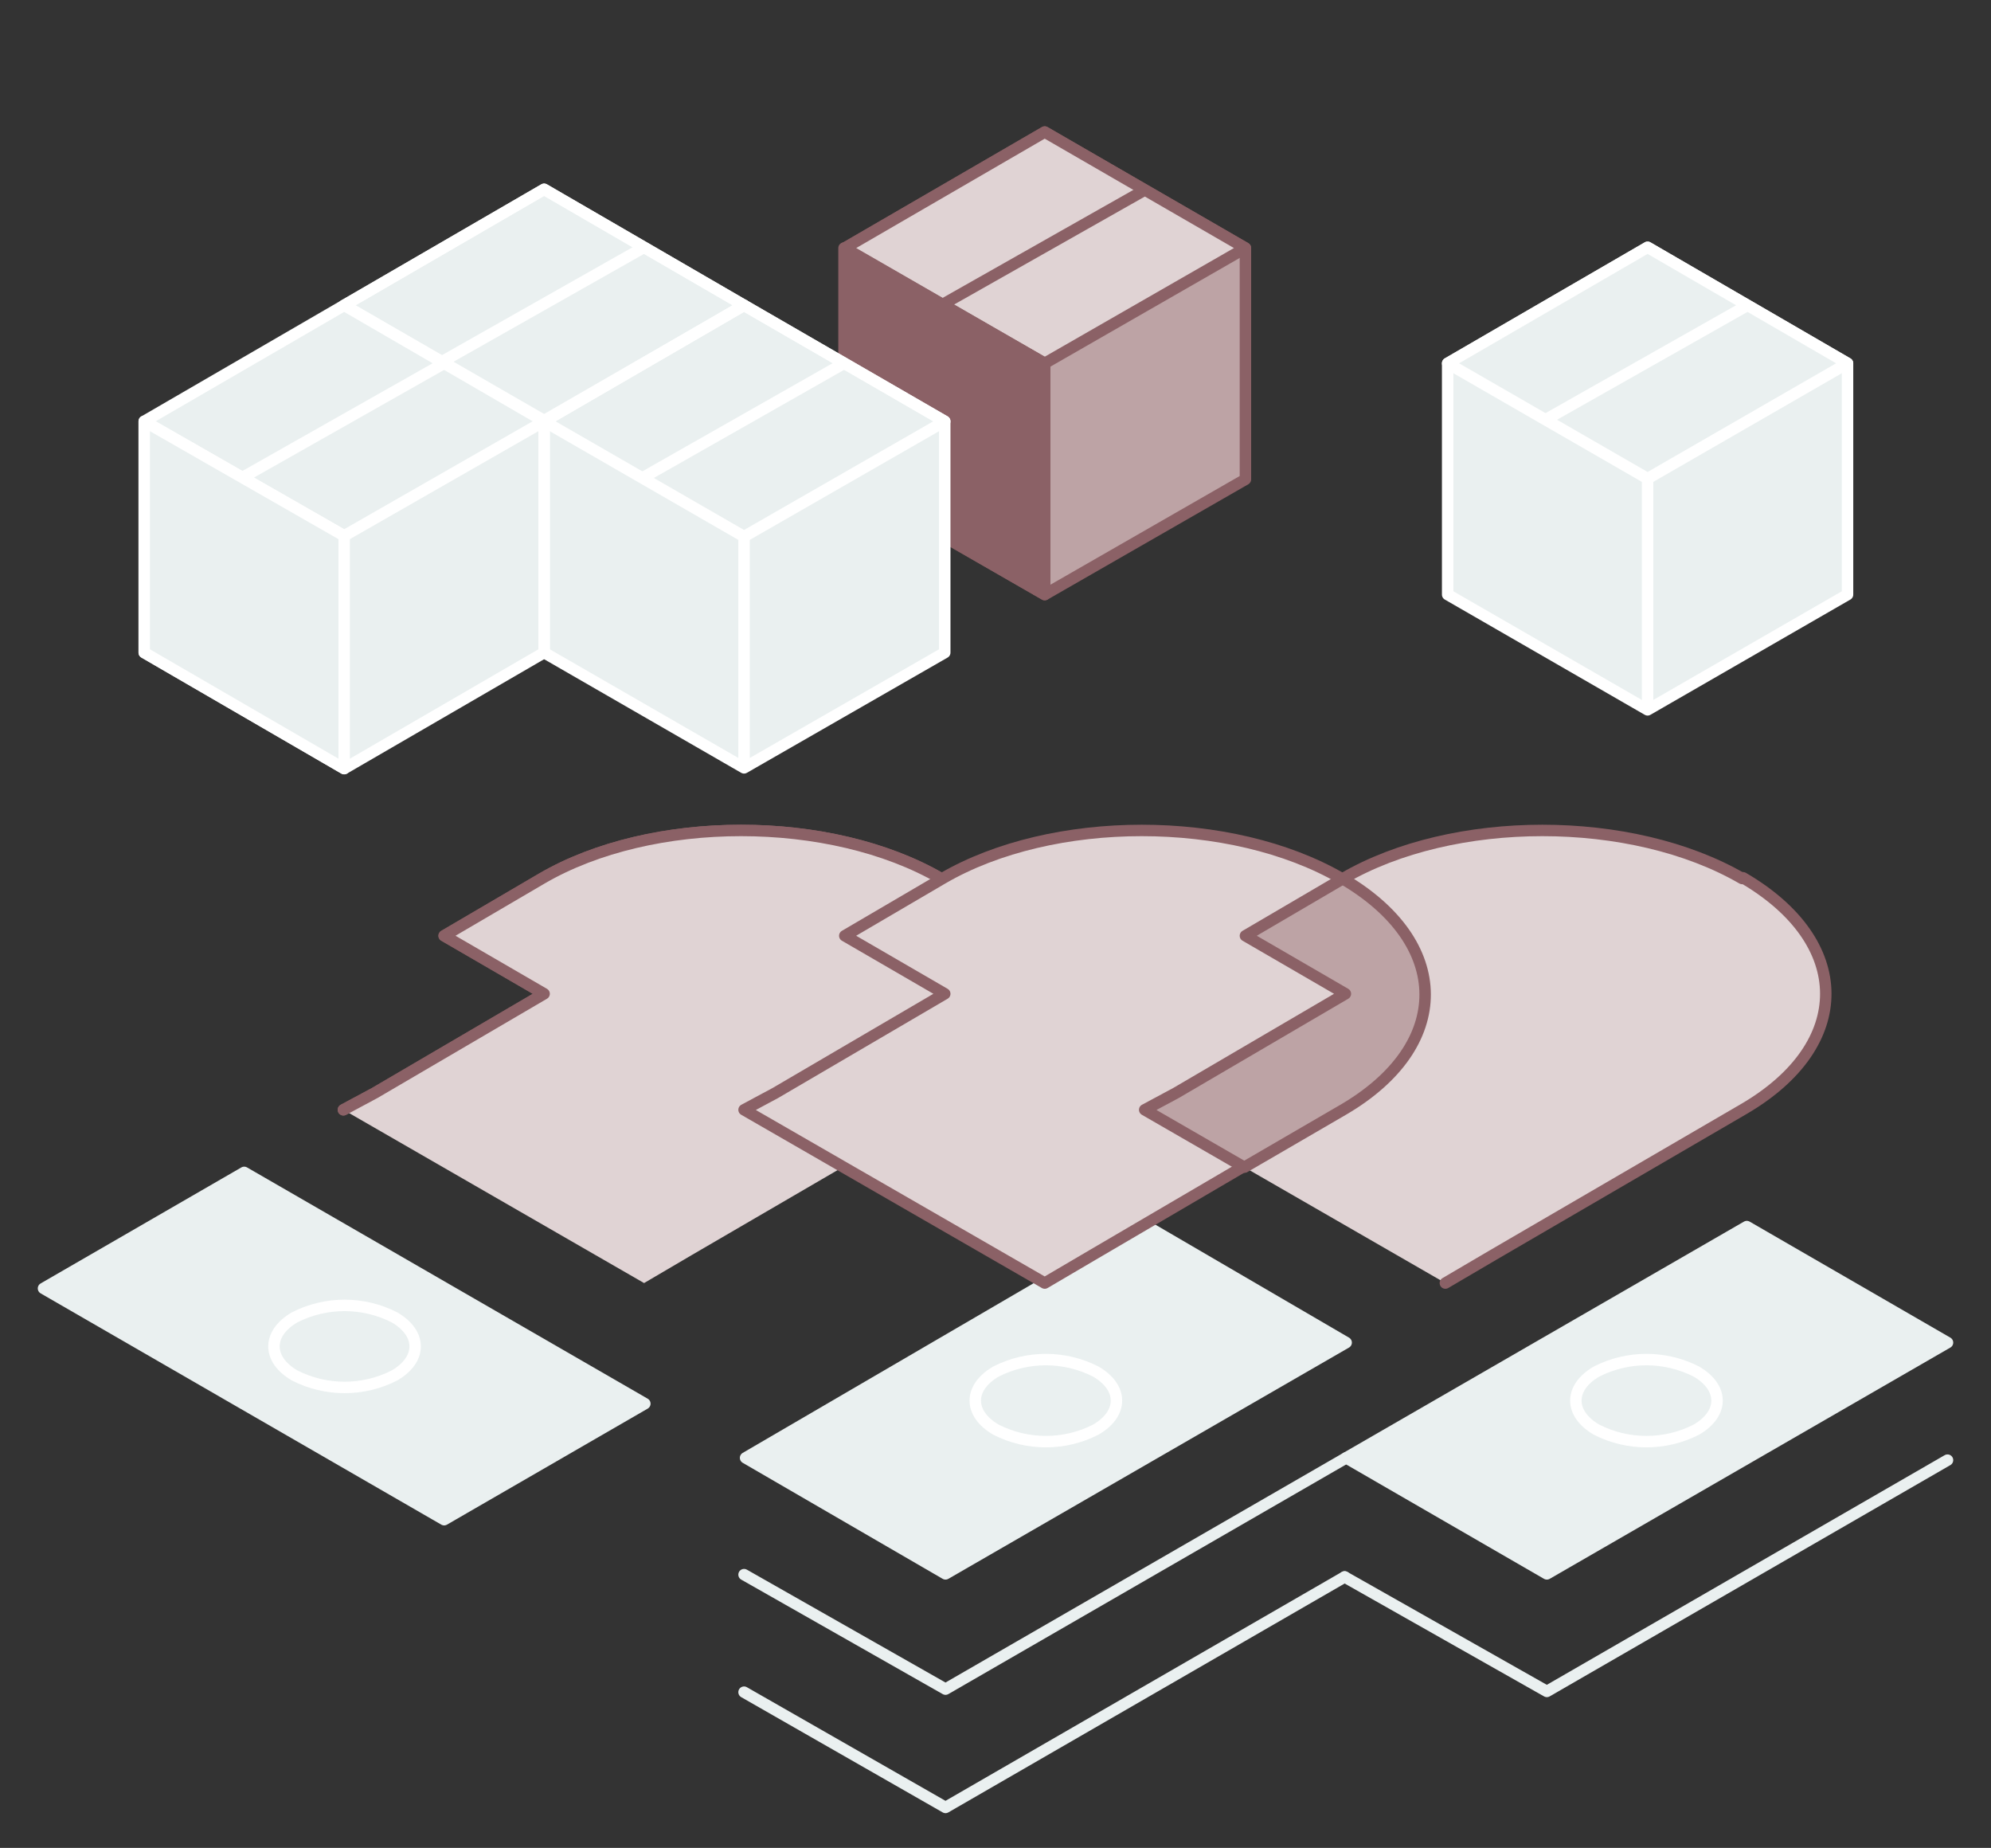
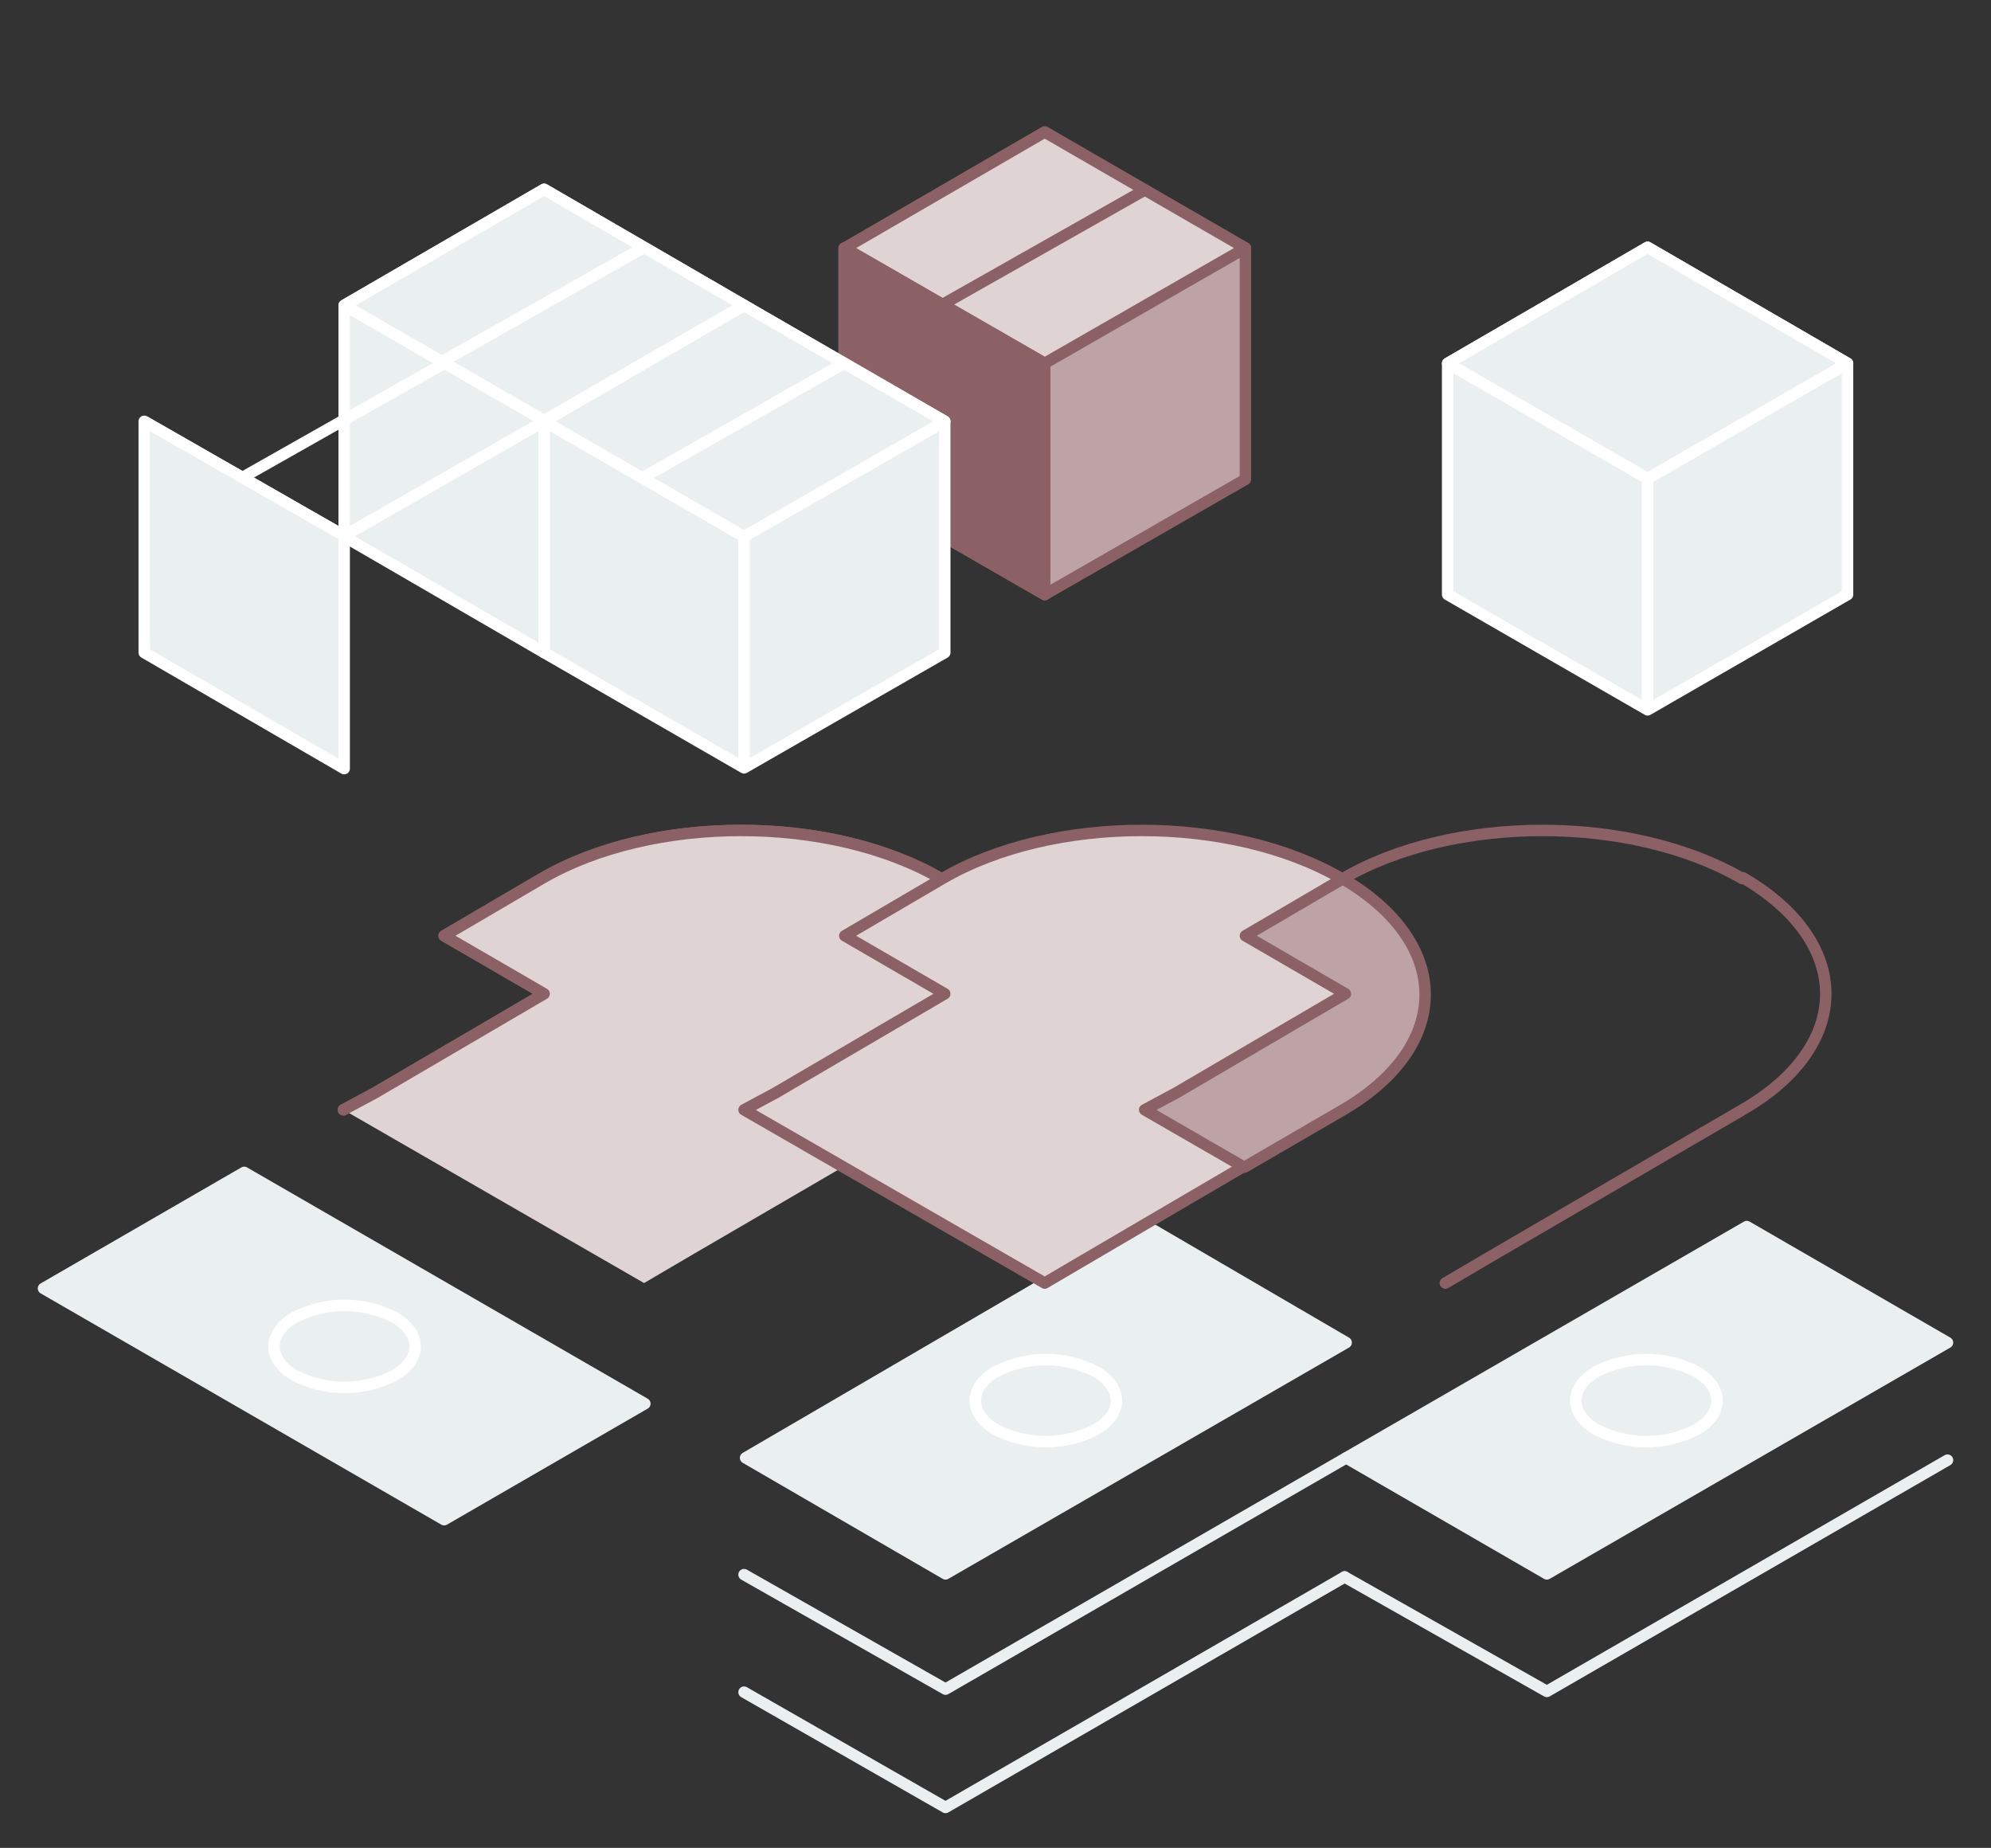
<svg xmlns="http://www.w3.org/2000/svg" version="1.1" id="Layer_1" x="0px" y="0px" viewBox="0 0 260.9 242.1" style="enable-background:new 0 0 260.9 242.1;" xml:space="preserve">
  <rect x="0" y="0" width="260.9" height="242.1" fill="#333333" stroke="none" />
  <style type="text/css">
	.st0{fill:#EAF0F0;stroke:#FFFFFF;stroke-width:1.5;stroke-linejoin:round;}
	.st1{fill:none;stroke:#FFFFFF;stroke-width:1.5;stroke-linejoin:round;}
	.st2{fill:#BDA3A5;stroke:#8B6166;stroke-width:1.5;stroke-linejoin:round;}
	.st3{fill:#E0D3D4;stroke:#8B6166;stroke-width:1.5;stroke-linejoin:round;}
	.st4{fill:none;stroke:#8B6166;stroke-width:1.5;stroke-linejoin:round;}
	.st5{fill:#8B6166;stroke:#8B6166;stroke-width:1.5;stroke-linejoin:round;}
	.st6{fill:none;stroke:#EAF0F0;stroke-width:1.5;stroke-linecap:round;stroke-linejoin:round;}
	.st7{fill:#EAF0F0;stroke:#EAF0F0;stroke-width:1.5;stroke-linejoin:round;}
	.st8{fill:#EAF0F0;stroke:#FFFFFF;stroke-width:1.5;stroke-linecap:round;stroke-linejoin:round;}
	.st9{fill:none;stroke:#8B6166;stroke-width:1.5;stroke-linecap:round;stroke-linejoin:round;}
	.st10{fill:#E0D3D4;}
	.st11{fill:#BDA3A5;}
</style>
  <title>pib-12</title>
  <polygon class="st0" points="45.1,70.3 71.3,85.5 97.5,70.3 97.5,40 71.3,24.8 45.1,40 " />
  <polygon class="st1" points="97.5,40 71.3,24.8 45.1,40 71.3,55.1 " />
  <line class="st1" x1="71.3" y1="55.1" x2="71.3" y2="85.5" />
  <line class="st1" x1="57.9" y1="47.4" x2="84.4" y2="32.4" />
  <polygon class="st2" points="110.7,62.8 136.9,77.9 163.2,62.8 163.2,32.5 136.9,17.3 110.7,32.5 " />
  <polygon class="st3" points="163.2,32.5 136.9,17.3 110.7,32.5 136.9,47.6 " />
  <line class="st4" x1="123.5" y1="39.9" x2="150" y2="24.9" />
  <polygon class="st5" points="110.6,32.5 110.6,62.8 136.9,77.9 136.9,47.6 " />
  <polyline class="st6" points="97.5,221.7 123.9,236.8 176.2,206.6 " />
  <polyline class="st6" points="97.5,206.3 123.9,221.3 176.4,191 " />
  <polygon class="st7" points="123.9,206.2 176.4,175.9 150,160.5 97.7,191 " />
  <g>
    <path class="st8" d="M143.6,179.7c-4.1-2.1-9-2.1-13.1,0c-3.6,2.1-3.6,5.5,0,7.6c4.1,2.1,9,2.1,13.1,0   C147.2,185.2,147.2,181.8,143.6,179.7" />
  </g>
  <polyline class="st6" points="176.2,206.6 202.7,221.6 255.2,191.3 " />
  <polygon class="st7" points="202.7,206.2 255.2,175.9 228.9,160.7 176.4,191 " />
  <g>
    <path class="st8" d="M222.3,179.7c-4.1-2.1-9-2.1-13.1,0c-3.6,2.1-3.6,5.5,0,7.6c4.1,2.1,9,2.1,13.1,0   C225.9,185.2,225.9,181.8,222.3,179.7" />
  </g>
  <line class="st4" x1="136.9" y1="47.6" x2="136.9" y2="77.9" />
  <g>
    <path class="st9" d="M123.3,115.1c-14.5-8.4-37.9-8.4-52.3,0l-12.8,7.5l13.1,7.6l-22.2,13l-4.1,2.2" />
  </g>
  <polygon class="st0" points="71.3,85.5 97.5,100.6 123.8,85.5 123.8,55.2 97.5,40 71.3,55.2 " />
  <polygon class="st1" points="123.8,55.2 97.5,40 71.3,55.2 97.5,70.3 " />
  <line class="st1" x1="97.5" y1="70.3" x2="97.5" y2="100.6" />
  <line class="st1" x1="84.2" y1="62.6" x2="110.6" y2="47.6" />
  <polygon class="st7" points="58.2,199.1 5.7,168.8 32,153.6 84.5,183.9 " />
  <g>
    <path class="st8" d="M38.6,172.6c4.1-2.1,9-2.1,13.1,0c3.6,2.1,3.6,5.5,0,7.6c-4.1,2.1-9,2.1-13.1,0C35,178.1,35,174.7,38.6,172.6" />
  </g>
  <g>
-     <path class="st10" d="M228.3,115.1c-14.5-8.4-37.9-8.4-52.3,0l-12.8,7.5l13.1,7.6l-22.2,13l-4.1,2.2l39.4,22.7l6.3-3.7l32.8-19.1   c14.4-8.4,14.3-21.9-0.1-30.3" />
-   </g>
+     </g>
  <g>
    <path class="st10" d="M175.8,115.1c-14.5-8.4-37.9-8.4-52.3,0l-12.8,7.5l13.1,7.6l-22.2,13l-4.1,2.2l39.4,22.7l6.3-3.7l32.8-19   C190.4,137,190.3,123.5,175.8,115.1" />
  </g>
  <g>
    <path class="st11" d="M176,145.4l-12.9,7.5l-13-7.5l4.1-2.2l22.2-13l-13.1-7.6l12.7-7.4C190.3,123.5,190.3,137,176,145.4z" />
  </g>
  <g>
    <path class="st9" d="M189.4,168.1l6.3-3.7l32.8-19.1c14.4-8.4,14.3-21.9-0.1-30.3" />
    <path class="st9" d="M228.3,115.1c-14.5-8.4-37.9-8.4-52.3,0l-12.8,7.5l13.1,7.6l-22.2,13l-4.1,2.2l13,7.5" />
  </g>
  <g>
    <path class="st10" d="M123.3,115.1c-14.5-8.4-37.9-8.4-52.3,0l-12.8,7.5l13.1,7.6l-22.2,13l-4.1,2.2l39.4,22.7l6.3-3.7l32.8-19.1   c14.4-8.4,14.3-21.9-0.1-30.3" />
  </g>
  <g>
    <path class="st9" d="M123.3,115.1c-14.5-8.4-37.9-8.4-52.3,0l-12.8,7.5l13.1,7.6l-22.2,13l-4.1,2.2" />
  </g>
  <g>
    <path class="st9" d="M163.1,152.9l12.9-7.5c14.4-8.4,14.3-21.9-0.1-30.3" />
    <path class="st9" d="M175.8,115.1c-14.5-8.4-37.9-8.4-52.3,0l-12.8,7.5l13.1,7.6l-22.2,13l-4.1,2.2l39.4,22.7l6.3-3.7l19.8-11.6" />
  </g>
  <polygon class="st0" points="189.7,77.9 215.9,93 242.1,77.9 242.1,47.6 215.9,32.4 189.7,47.6 " />
  <polygon class="st0" points="242.1,47.6 215.9,32.4 189.7,47.6 215.9,62.7 " />
-   <line class="st1" x1="202.5" y1="55" x2="229" y2="40" />
  <line class="st1" x1="215.9" y1="62.7" x2="215.9" y2="93" />
-   <polygon class="st0" points="18.9,85.5 45.1,100.7 71.3,85.5 71.3,55.2 45.1,40 18.9,55.2 " />
  <polyline class="st1" points="18.9,55.2 45.1,70.2 71.3,55.2 " />
  <path class="st4" d="M45.1,40" />
  <line class="st1" x1="31.7" y1="62.6" x2="58.2" y2="47.6" />
  <polygon class="st0" points="18.9,55.2 18.9,85.5 45.1,100.7 45.1,70.2 " />
</svg>